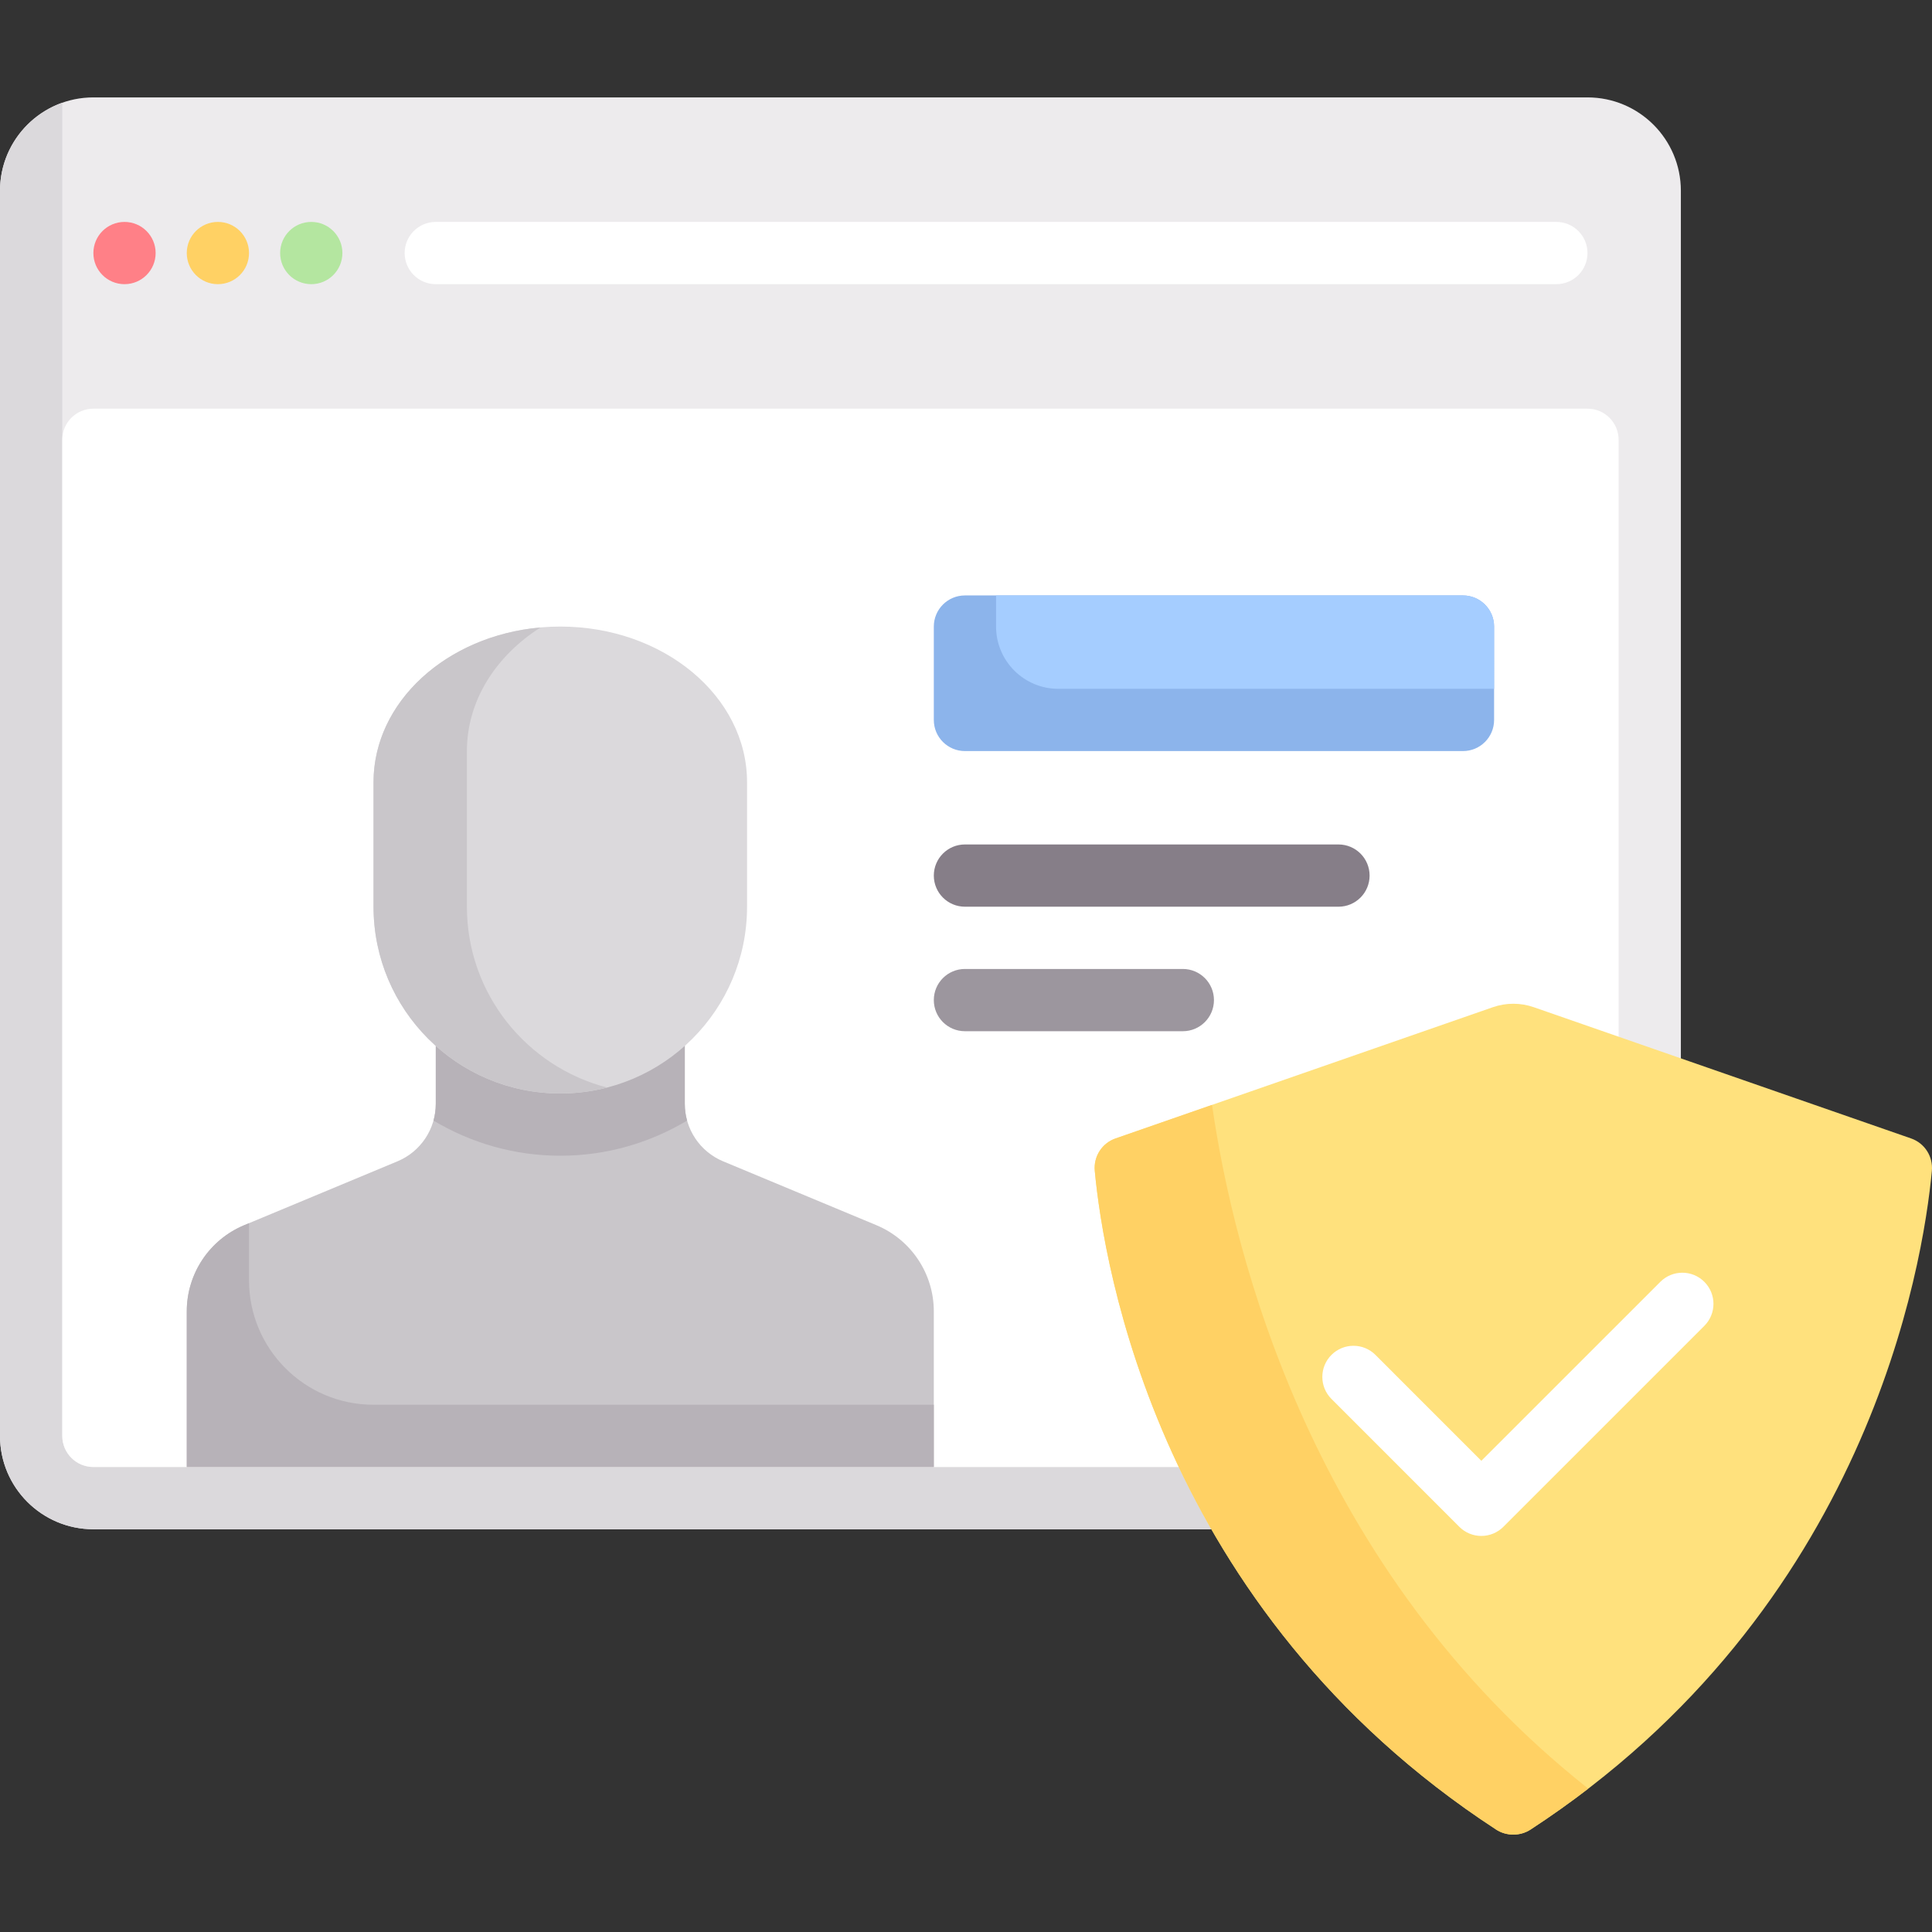
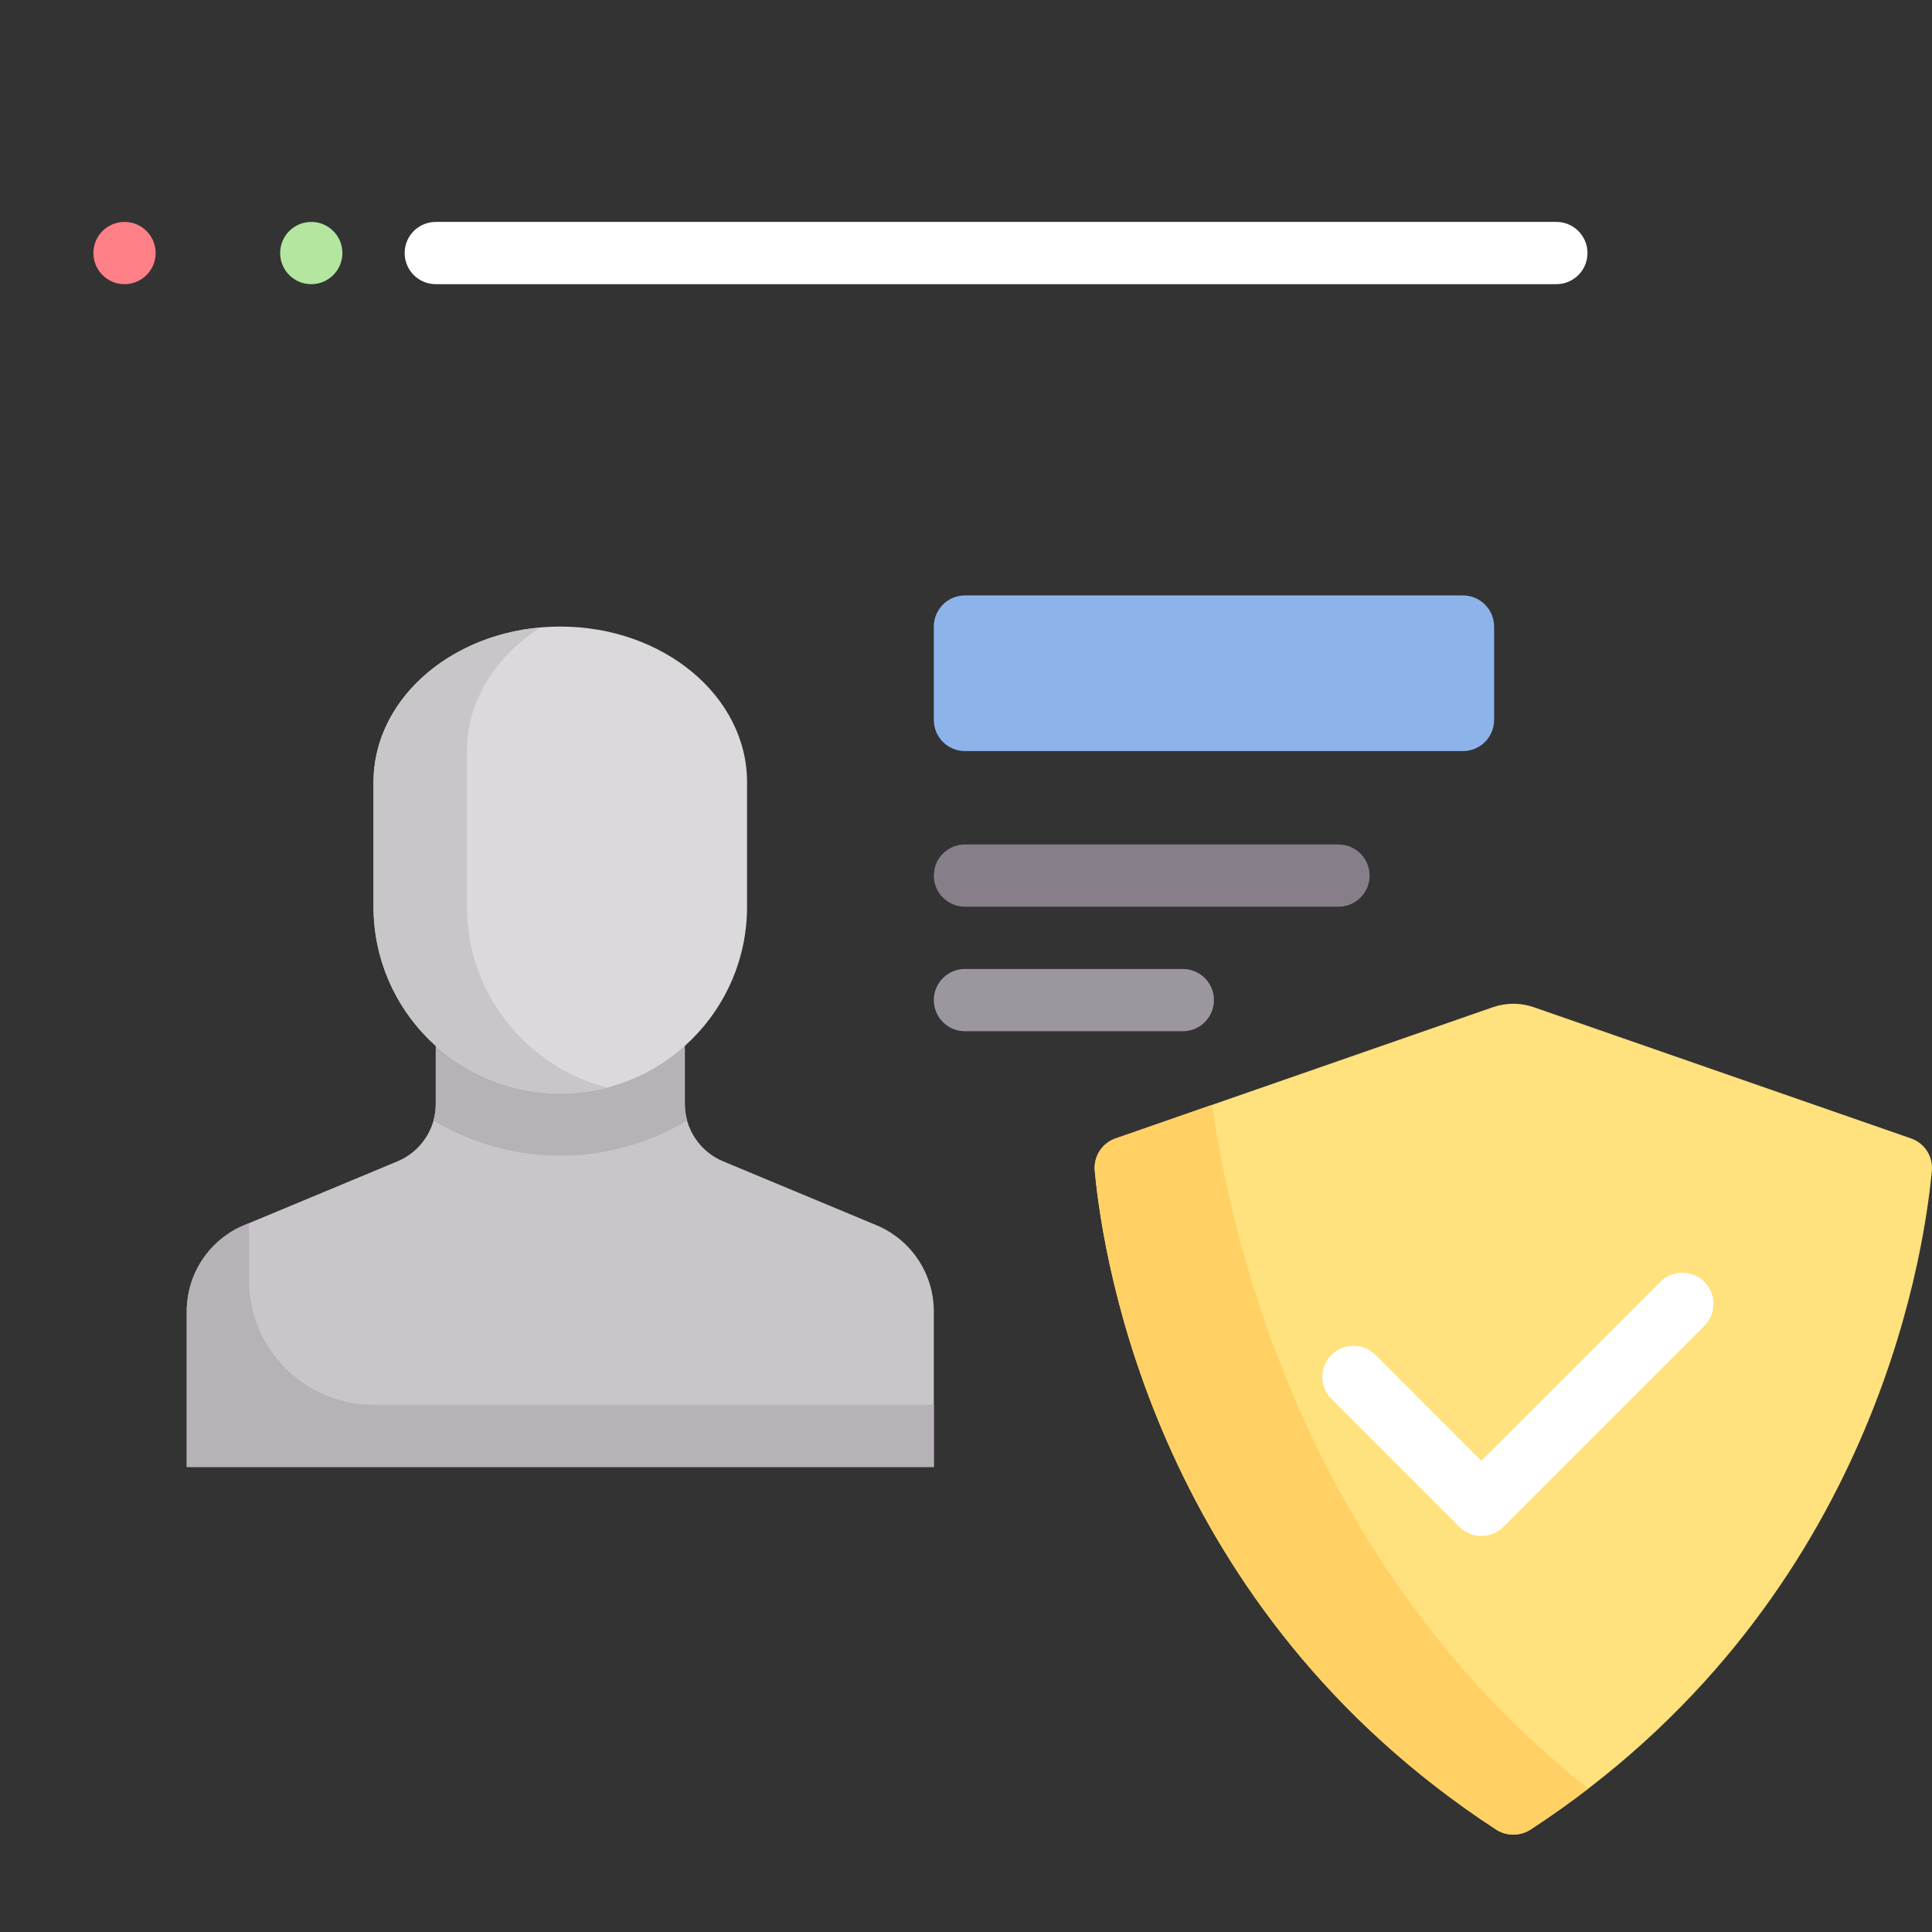
<svg xmlns="http://www.w3.org/2000/svg" version="1.1" id="Capa_1" x="0px" y="0px" viewBox="0 0 511.999 511.999" style="enable-background:new 0 0 511.999 511.999;" xml:space="preserve">
  <rect x="0" y="0" width="511.999" height="511.999" fill="#333333" stroke="none" />
-   <path style="fill:#EDEBED;" d="M420.699,405.267H24.747C11.08,405.267,0,394.188,0,380.52V50.56  c0-13.667,11.08-24.747,24.747-24.747h395.952c13.667,0,24.747,11.08,24.747,24.747v329.96  C445.446,394.188,434.367,405.267,420.699,405.267z" />
-   <path style="fill:#DBD9DC;" d="M16.498,380.52V27.22C6.908,30.629,0,39.801,0,50.56v329.96c0,13.667,11.08,24.747,24.747,24.747  h395.952c10.759,0,19.822-6.908,23.232-16.498H24.747C20.191,388.769,16.498,385.076,16.498,380.52z" />
  <g>
-     <path style="fill:#FFFFFF;" d="M420.699,388.769H24.747c-4.556,0-8.249-3.693-8.249-8.249V116.552c0-4.556,3.693-8.249,8.249-8.249   h395.952c4.556,0,8.249,3.693,8.249,8.249V380.52C428.948,385.076,425.255,388.769,420.699,388.769z" />
    <path style="fill:#FFFFFF;" d="M412.45,75.307H115.486c-4.56,0-8.249-3.694-8.249-8.249s3.689-8.249,8.249-8.249H412.45   c4.56,0,8.249,3.694,8.249,8.249S417.01,75.307,412.45,75.307z" />
  </g>
  <path style="fill:#8CB4EB;" d="M387.703,199.042H255.719c-4.556,0-8.249-3.693-8.249-8.249v-24.747c0-4.556,3.693-8.249,8.249-8.249  h131.984c4.556,0,8.249,3.693,8.249,8.249v24.747C395.952,195.349,392.259,199.042,387.703,199.042z" />
  <path style="fill:#867E88;" d="M354.707,240.287h-98.988c-4.56,0-8.249-3.694-8.249-8.249s3.689-8.249,8.249-8.249h98.988  c4.56,0,8.249,3.694,8.249,8.249S359.267,240.287,354.707,240.287z" />
  <path style="fill:#9C969E;" d="M313.462,273.283h-57.743c-4.56,0-8.249-3.694-8.249-8.249s3.689-8.249,8.249-8.249h57.743  c4.56,0,8.249,3.694,8.249,8.249S318.022,273.283,313.462,273.283z" />
  <circle style="fill:#FF8087;" cx="32.996" cy="67.06" r="8.249" />
-   <circle style="fill:#FFD164;" cx="57.743" cy="67.06" r="8.249" />
  <circle style="fill:#B4E6A0;" cx="82.49" cy="67.06" r="8.249" />
  <path style="fill:#C9C6CA;" d="M232.241,324.681l-40.61-16.921c-6.148-2.562-10.153-8.569-10.153-15.229v-27.497h-65.992v27.497  c0,6.66-4.005,12.668-10.153,15.229l-40.61,16.921c-9.222,3.842-15.229,12.853-15.229,22.843v41.245H247.47v-41.245  C247.47,337.534,241.463,328.523,232.241,324.681z" />
  <path style="fill:#B7B2B8;" d="M115.486,265.034v27.497c0,1.523-0.207,3.019-0.604,4.44c9.869,5.885,21.298,9.309,33.6,9.309  c12.302,0,23.733-3.422,33.602-9.307c-0.397-1.421-0.606-2.918-0.606-4.441v-27.497L115.486,265.034z" />
  <path style="fill:#DBD9DC;" d="M148.482,166.046c-27.335,0-49.494,18.466-49.494,41.245v32.996  c0,27.334,22.159,49.494,49.494,49.494s49.494-22.16,49.494-49.494v-32.996C197.976,184.512,175.817,166.046,148.482,166.046z" />
-   <path style="fill:#C9C6CA;" d="M123.735,240.287v-41.245c0-13.373,7.672-25.224,19.51-32.76  c-24.872,2.181-44.257,19.705-44.257,41.009v32.996c0,27.334,22.159,49.494,49.494,49.494c4.281,0,8.466-0.546,12.428-1.568  C139.575,282.71,123.735,263.341,123.735,240.287z" />
+   <path style="fill:#C9C6CA;" d="M123.735,240.287v-41.245c0-13.373,7.672-25.224,19.51-32.76  c-24.872,2.181-44.257,19.705-44.257,41.009v32.996c0,27.334,22.159,49.494,49.494,49.494c4.281,0,8.466-0.546,12.428-1.568  C139.575,282.71,123.735,263.341,123.735,240.287" />
  <path style="fill:#B7B2B8;" d="M247.469,372.272H98.988c-18.223,0-32.996-14.773-32.996-32.996v-15.124l-1.266,0.527  c-9.224,3.842-15.232,12.853-15.232,22.845v41.245H247.47c0,0,0-7.386,0-16.497H247.469z" />
-   <path style="fill:#A5CDFF;" d="M395.952,182.544H280.466c-9.112,0-16.498-7.386-16.498-16.498v-8.249h123.735  c4.556,0,8.249,3.693,8.249,8.249V182.544z" />
  <path style="fill:#FFE17D;" d="M395.625,266.919L295.628,301.7c-3.606,1.254-5.859,4.797-5.501,8.598  c2.35,25.007,16.949,116.198,106.352,174.549c2.737,1.786,6.394,1.786,9.131,0c89.403-58.351,104.002-149.542,106.352-174.549  c0.357-3.801-1.896-7.344-5.501-8.598l-99.997-34.781C402.955,265.698,399.135,265.698,395.625,266.919z" />
  <path style="fill:#FFFFFF;" d="M392.57,407.04L392.57,407.04c-2.191,0-4.286-0.87-5.832-2.417l-33.89-33.894  c-3.222-3.222-3.222-8.442,0-11.665c3.222-3.222,8.442-3.222,11.665,0l28.058,28.062l47.432-47.428  c3.222-3.222,8.442-3.222,11.665,0s3.222,8.442,0,11.665l-53.264,53.26C396.856,406.169,394.762,407.04,392.57,407.04z" />
  <path style="fill:#FFD164;" d="M321.203,292.805l-25.574,8.895c-3.606,1.254-5.858,4.797-5.502,8.597  c2.35,25.007,16.949,116.197,106.352,174.549c2.737,1.786,6.394,1.786,9.131,0c5.369-3.504,10.456-7.119,15.298-10.838  C347.644,416.033,326.937,332.724,321.203,292.805z" />
  <g>
</g>
  <g>
</g>
  <g>
</g>
  <g>
</g>
  <g>
</g>
  <g>
</g>
  <g>
</g>
  <g>
</g>
  <g>
</g>
  <g>
</g>
  <g>
</g>
  <g>
</g>
  <g>
</g>
  <g>
</g>
  <g>
</g>
</svg>